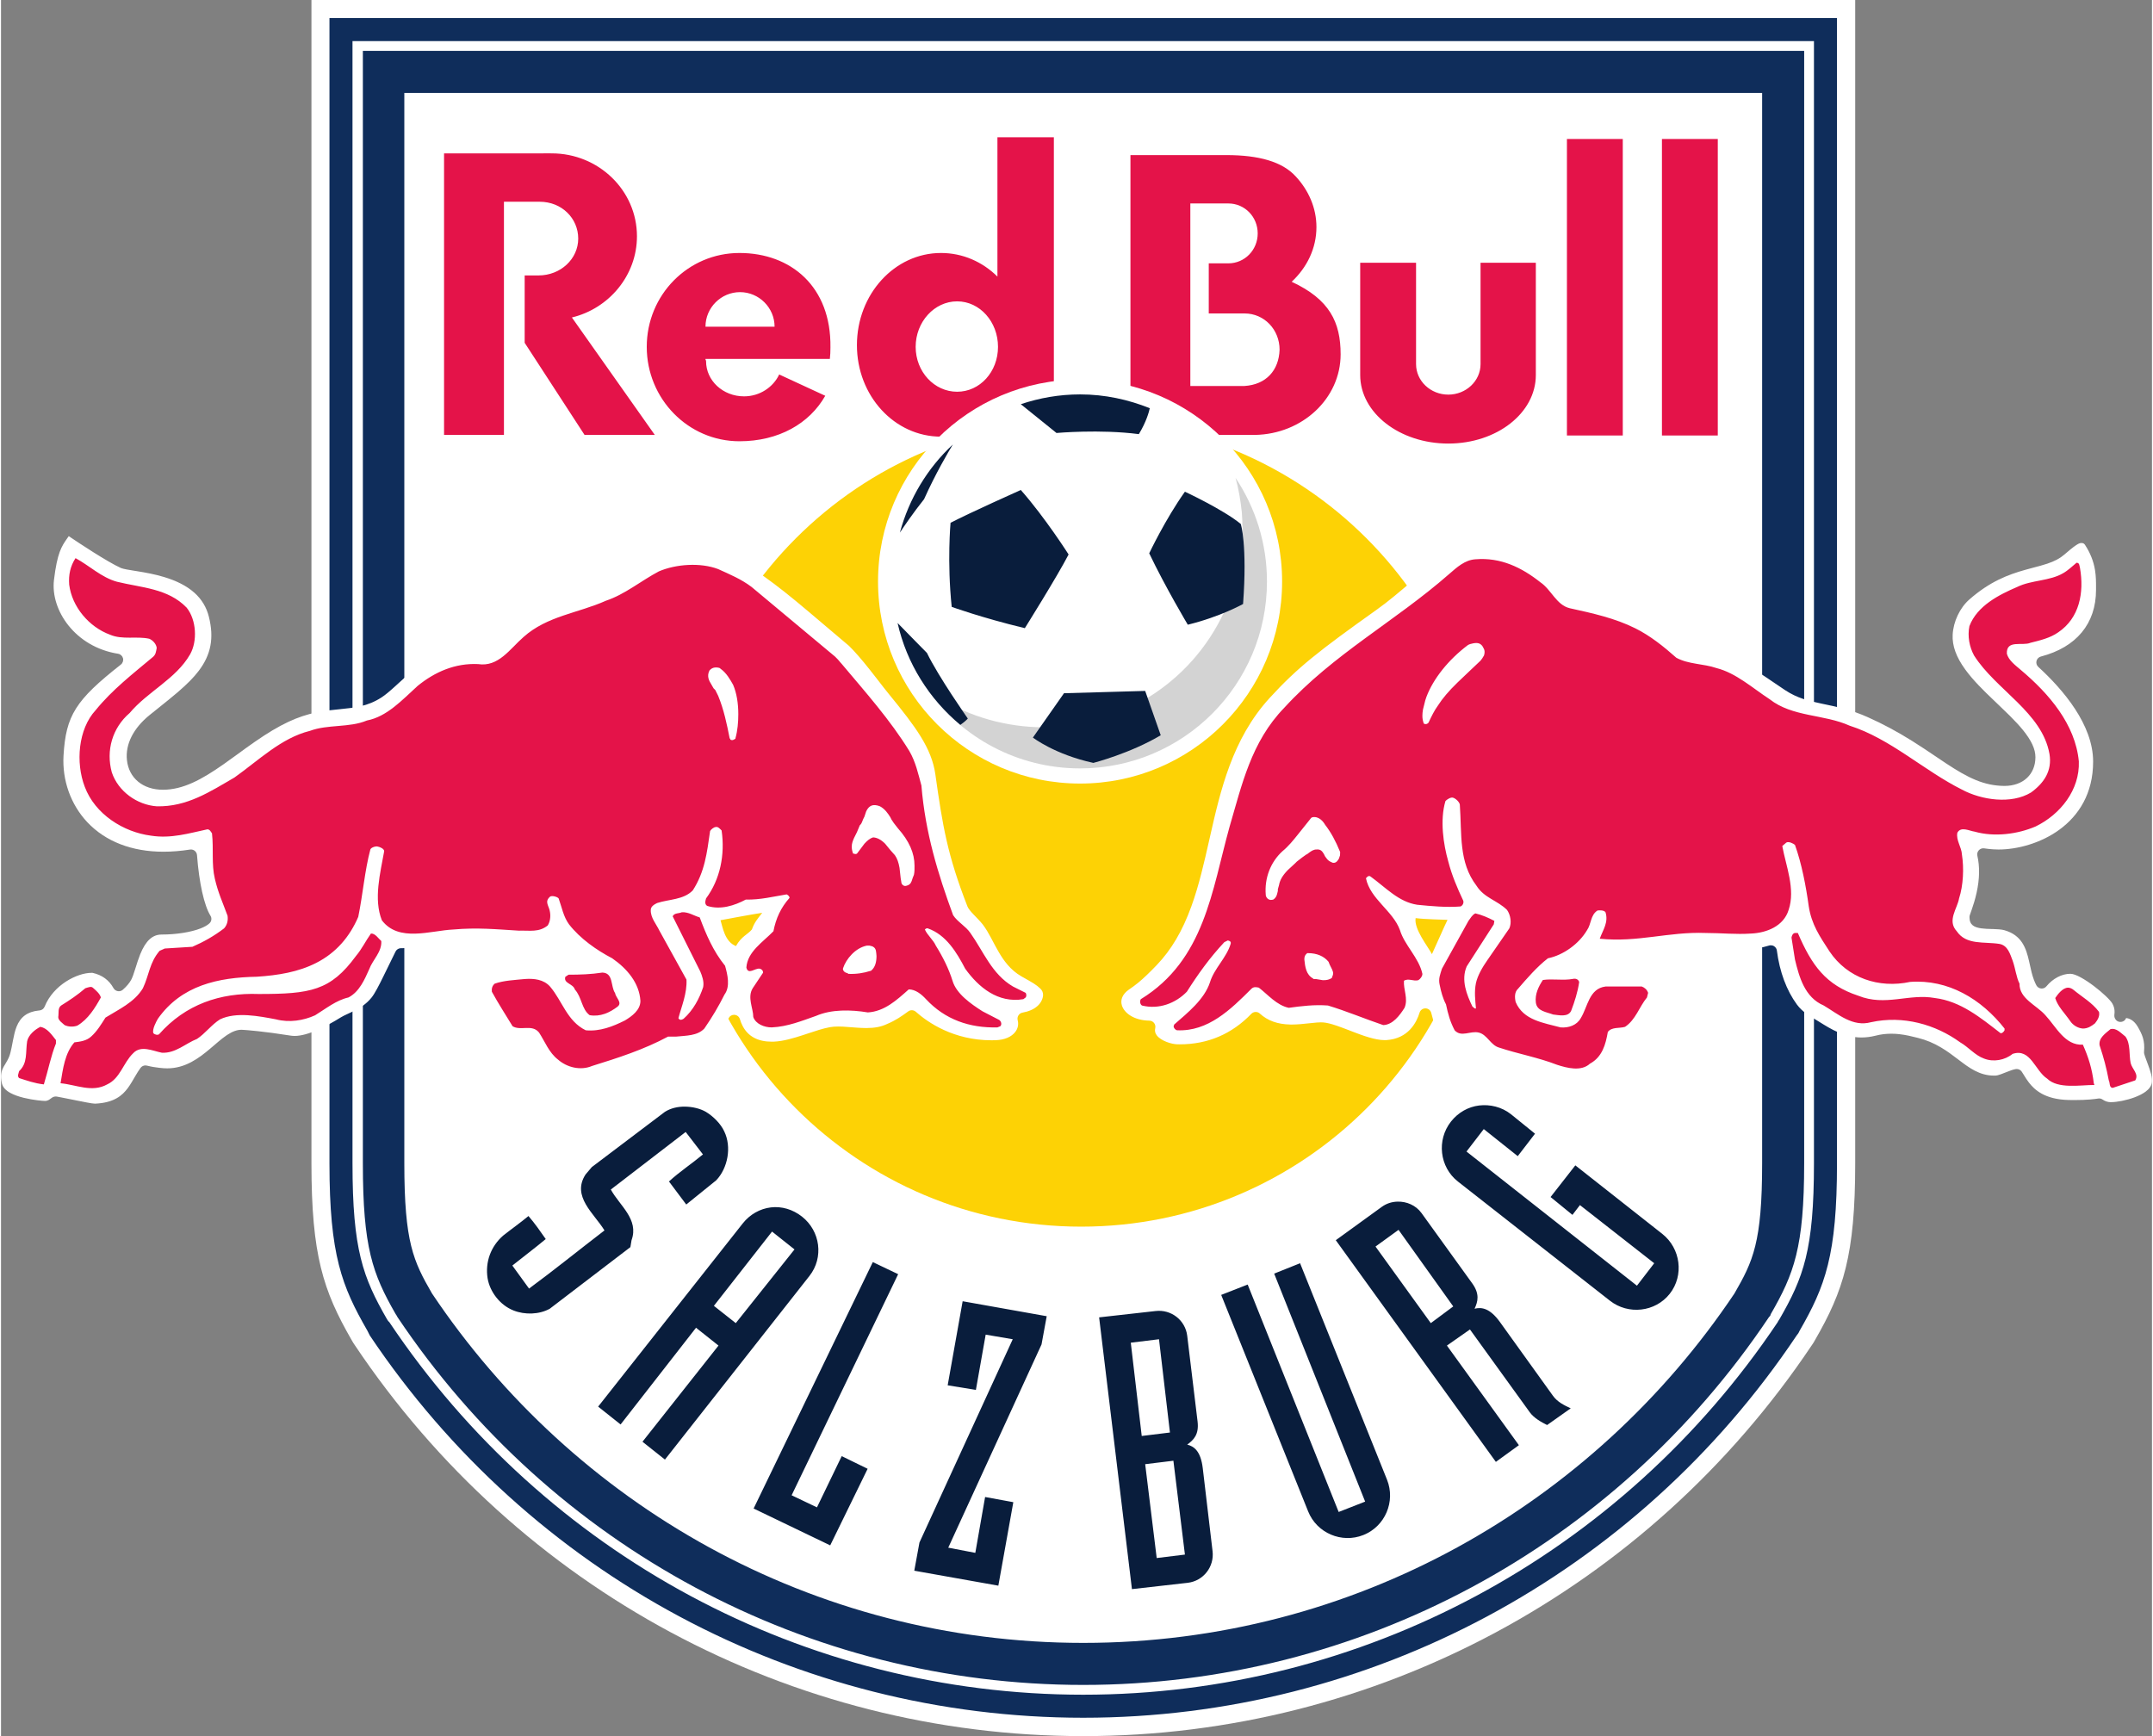
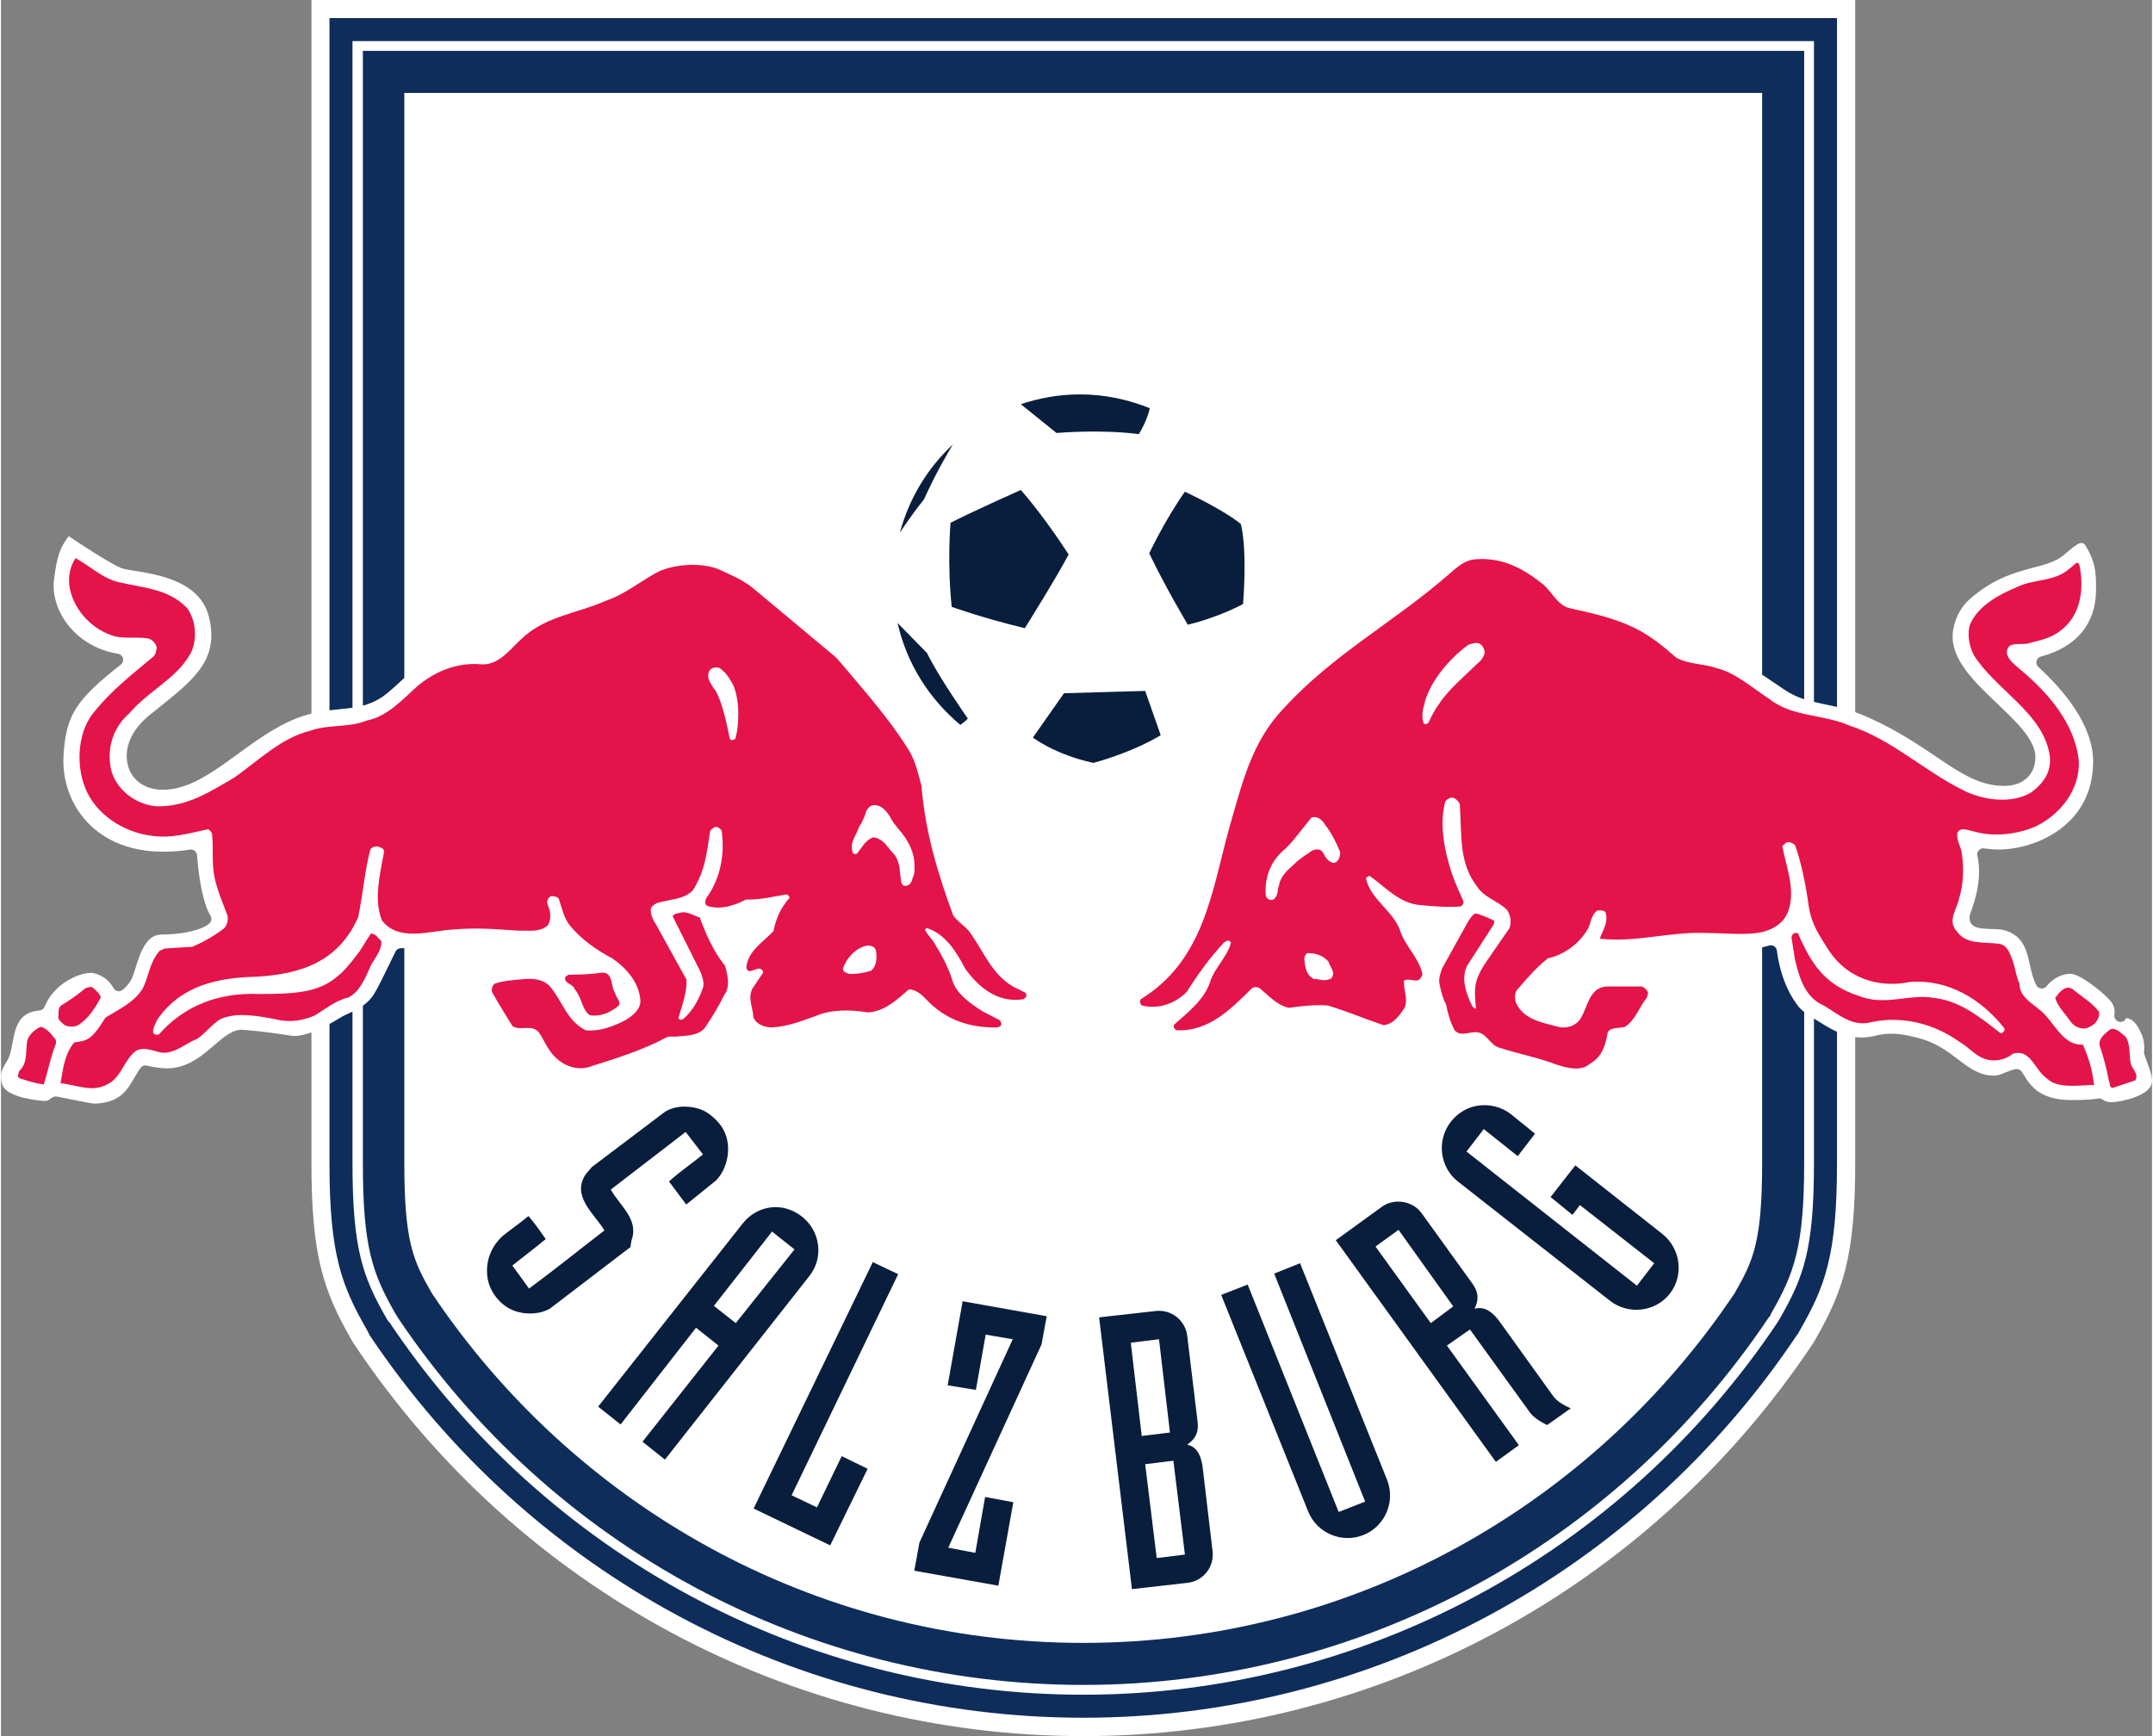
<svg xmlns="http://www.w3.org/2000/svg" style="isolation:isolate" viewBox="0 0 897.53 724.494" width="248" height="200">
  <rect x="0" y="0" width="897.53" height="724.494" fill="#808080" stroke="none" />
  <defs>
    <clipPath id="_clipPath_dIiLWK7mepir2iK7HPHu92jPP9m52lIg">
      <rect width="897.53" height="724.494" />
    </clipPath>
  </defs>
  <g clip-path="url(#_clipPath_dIiLWK7mepir2iK7HPHu92jPP9m52lIg)">
    <path d=" M 129.535 0 L 129.535 485.488 C 129.535 523.846 134.465 538.618 146.258 559.137 L 146.921 560.29 L 147.661 561.396 C 216.072 663.522 329.702 724.494 451.618 724.494 C 573.523 724.494 687.153 663.522 755.564 561.396 L 756.304 560.29 L 756.967 559.137 C 768.76 538.637 773.691 523.865 773.691 485.488 L 773.691 0 L 129.535 0 Z " fill-rule="evenodd" fill="rgb(255,255,255)" />
    <path d=" M 137.054 7.54 L 137.054 299.713 L 137.054 438.592 L 137.054 485.445 C 137.054 523.783 142.224 536.768 152.912 555.365 L 153.392 556.326 L 153.873 557.287 C 220.88 657.308 332.175 716.829 451.572 716.829 C 570.95 716.829 682.264 657.308 749.272 557.287 L 749.993 556.326 L 750.473 555.365 C 761.161 536.787 766.091 523.802 766.091 485.445 L 766.091 438.111 L 766.091 295.388 L 766.091 7.54 L 137.054 7.54 Z  M 146.664 17.151 L 756.48 17.151 L 756.48 293.466 L 756.48 432.344 L 756.48 485.445 C 756.48 521.64 752.107 533.106 742.064 550.559 L 741.583 551.28 L 741.343 551.761 C 676.123 649.101 567.721 707.218 451.572 707.218 C 335.405 707.218 227.252 649.1 162.042 551.761 L 161.561 551.28 L 161.081 550.559 C 151.047 533.097 146.664 521.62 146.664 485.445 L 146.664 433.065 L 146.664 298.752 L 146.664 17.151 Z  M 150.989 21.236 L 150.989 297.791 L 150.989 431.143 L 150.989 485.445 C 150.989 520.622 155.036 531.597 164.685 548.396 L 165.166 549.118 L 165.406 549.598 C 229.847 645.804 336.789 703.133 451.572 703.133 C 566.347 703.134 673.307 645.804 737.739 549.598 L 738.219 549.118 L 738.46 548.396 C 748.109 531.617 752.396 520.641 752.396 485.445 L 752.396 429.702 L 752.396 292.265 L 752.396 21.236 L 150.989 21.236 Z  M 168.289 38.775 L 734.856 38.775 L 734.856 282.173 L 734.856 402.31 L 734.856 485.445 C 734.855 518.546 731.04 526.32 723.322 539.747 C 664.34 627.794 564.626 685.593 451.572 685.593 C 338.509 685.593 238.795 627.793 179.822 539.747 C 172.095 526.321 168.289 518.546 168.289 485.445 L 168.289 409.519 L 168.289 286.258 L 168.289 38.775 Z " fill="rgb(15,45,91)" />
-     <path d=" M 415.771 57.276 L 415.771 115.423 C 409.544 109.262 401.288 105.572 392.225 105.572 C 372.839 105.572 357.145 122.814 357.145 144.016 C 357.144 165.217 372.839 182.219 392.225 182.219 C 401.384 182.219 409.765 178.422 416.012 172.128 L 416.012 181.498 L 439.318 181.498 L 439.318 57.276 L 415.771 57.276 Z  M 653.403 57.997 L 653.403 181.739 L 676.709 181.739 L 676.709 57.997 L 653.403 57.997 Z  M 693.048 57.997 L 693.048 181.739 L 716.354 181.739 L 716.354 57.997 L 693.048 57.997 Z  M 184.868 64.004 L 184.868 181.498 L 209.857 181.498 L 209.857 84.187 L 224.754 84.187 C 233.97 84.188 240.852 91.079 240.852 99.564 C 240.852 108.061 233.49 114.942 224.273 114.942 L 218.506 114.942 L 218.506 143.054 L 243.495 181.498 L 272.808 181.498 L 238.209 132.482 C 253.682 128.763 265.36 114.924 265.36 98.603 C 265.36 79.43 249.329 64.004 229.799 64.004 C 229.203 64.005 226.541 63.966 225.955 64.004 L 184.868 64.004 Z  M 471.275 64.725 L 471.275 181.498 L 523.174 181.498 C 543.03 181.182 558.975 166.255 558.975 147.86 C 558.975 134.481 554.381 124.928 538.552 117.585 C 544.981 111.597 548.883 103.583 548.883 94.759 C 548.883 86.773 545.606 79.381 540.233 73.615 C 534.63 67.455 524.789 64.725 511.401 64.725 L 471.275 64.725 Z  M 496.263 84.908 L 512.121 84.908 C 519.003 84.909 524.375 90.521 524.375 97.402 C 524.376 104.284 519.003 109.897 512.121 109.897 L 503.952 109.897 L 503.952 130.801 L 518.849 130.801 C 527.182 130.8 533.506 137.605 533.506 145.938 C 533.208 154.558 527.903 160.509 518.849 161.075 L 496.263 161.075 L 496.263 84.908 Z  M 308.129 105.572 C 286.706 105.572 269.445 123.055 269.445 144.736 C 269.445 166.428 286.706 184.141 308.129 184.141 C 324.486 184.142 337.356 176.75 343.93 165.16 L 324.708 156.269 C 322.276 161.507 316.654 165.4 310.051 165.4 C 301.228 165.4 294.193 158.826 294.193 150.743 C 294.193 150.224 293.895 150.291 293.953 149.782 L 345.852 149.782 C 346.015 148.177 346.111 146.658 346.092 144.977 C 346.448 119.565 329.552 105.572 308.129 105.572 Z  M 567.144 109.657 L 567.144 156.51 C 567.144 172.359 583.675 185.102 603.906 185.102 C 624.137 185.102 640.428 172.358 640.428 156.51 L 640.428 109.657 L 617.361 109.657 L 617.361 151.945 C 617.361 158.989 611.307 164.679 603.906 164.679 C 596.496 164.679 590.451 158.989 590.451 151.945 L 590.451 109.657 L 567.144 109.657 Z  M 308.369 121.91 C 316.279 121.91 322.785 128.407 322.785 136.327 L 293.953 136.327 C 293.952 128.407 300.45 121.91 308.369 121.91 Z  M 398.952 125.755 C 408.467 125.755 416.012 134.328 416.012 144.736 C 416.012 155.154 408.467 163.478 398.952 163.478 C 389.437 163.477 381.653 155.155 381.653 144.736 C 381.653 134.328 389.437 125.755 398.952 125.755 Z " fill="rgb(228,19,73)" />
-     <path d=" M 619.011 343.582 C 619.011 436.53 543.661 511.89 450.723 511.89 C 357.765 511.89 282.425 436.53 282.425 343.582 C 282.425 250.635 357.765 175.294 450.723 175.294 C 543.661 175.294 619.011 250.635 619.011 343.582 Z " fill-rule="evenodd" fill="rgb(253,210,5)" />
    <path d=" M 597.075 398.171 C 595.383 394.922 589.501 387.724 590.27 383.139 C 594.605 383.677 601.159 383.725 603.581 383.86 C 602.822 385.244 597.901 396.508 597.075 398.171 Z  M 897.148 448.177 C 896.821 446.879 896.312 445.466 895.908 444.371 L 895.524 443.333 C 895.197 442.506 894.899 441.699 894.592 440.795 C 894.457 440.401 894.332 440.007 894.265 439.671 C 894.207 439.431 894.198 439.181 894.217 438.94 C 894.63 434.164 893.438 431.684 891.574 428.436 C 890.113 425.898 888.075 424.908 886.72 424.851 C 886.374 425.841 885.423 426.456 884.375 426.456 C 884.241 426.456 884.096 426.446 883.952 426.427 C 882.607 426.225 881.675 424.889 881.828 423.534 C 881.867 423.217 881.905 422.871 881.915 422.496 C 881.963 421.218 881.684 420.074 881.05 418.892 C 879.445 415.893 867.873 406.369 863.481 406.369 C 859.925 406.369 856.186 408.32 853.476 411.597 C 852.995 412.193 852.284 412.52 851.525 412.52 C 851.438 412.52 851.362 412.52 851.285 412.51 C 850.439 412.433 849.699 411.943 849.295 411.194 C 848.901 410.482 848.565 409.704 848.267 408.897 C 847.479 406.811 847.017 404.677 846.575 402.621 L 846.22 401.044 C 844.999 395.691 843.202 390.29 836.042 388.214 C 835.465 388.041 834.706 387.906 833.793 387.829 C 833.024 387.752 832.178 387.724 831.313 387.695 L 830.66 387.685 C 829.218 387.647 827.738 387.608 826.267 387.406 C 823.336 386.974 821.375 386.022 821.375 382.726 C 821.375 382.438 821.423 382.159 821.51 381.899 L 822.298 379.631 C 822.884 377.978 823.72 375.441 824.374 372.413 C 825.604 366.791 825.7 361.639 824.662 357.103 C 824.47 356.286 824.71 355.431 825.277 354.816 C 825.768 354.287 826.44 353.999 827.142 353.999 C 827.267 353.999 827.392 354.008 827.517 354.028 C 830.458 354.479 832.832 354.508 833.495 354.508 C 848.757 354.508 872.967 344.551 872.967 317.823 C 872.967 302.465 860.521 287.856 850.093 278.303 C 849.411 277.678 849.113 276.727 849.343 275.823 C 849.564 274.929 850.266 274.218 851.16 273.978 C 865.999 270.105 874.178 260.234 874.178 246.183 L 874.178 245.241 C 874.188 243.05 874.188 240.561 873.755 237.889 C 873.14 234.16 871.756 230.709 869.555 227.336 C 869.315 226.99 868.95 226.596 868.123 226.596 C 867.816 226.596 867.585 226.653 867.508 226.673 C 866.912 226.836 866.278 227.221 865.855 227.509 C 864.471 228.422 862.481 230.123 860.876 231.497 C 859.07 233.054 856.897 234.198 853.832 235.226 C 851.977 235.842 850.045 236.361 847.988 236.889 C 846.912 237.177 845.806 237.466 844.663 237.793 C 837.589 239.772 829.862 242.646 821.279 250.21 C 817.348 253.67 814.628 259.427 814.359 264.876 C 814.119 269.461 815.83 274.199 819.588 279.36 C 822.836 283.848 827.142 288.077 831.659 292.373 L 833.254 293.901 C 834.898 295.468 836.522 297.025 838.079 298.572 C 840.434 300.908 842.193 302.82 843.644 304.598 C 847.21 308.991 848.892 312.604 848.892 315.968 C 848.892 323.148 843.75 327.972 835.965 327.972 C 827.363 327.905 820.741 324.599 811.543 318.525 C 810.14 317.592 808.698 316.622 807.218 315.622 C 804.162 313.565 801.01 311.432 797.492 309.231 C 791.12 305.252 785.228 302.09 778.953 299.293 C 775.646 297.813 772.369 296.65 768.65 295.651 C 765.968 294.939 763.44 294.42 760.999 293.911 L 759.807 293.661 C 754.175 292.479 749.476 291.316 744.468 288.019 C 743.046 287.068 741.566 286.068 740.057 285.04 C 737.443 283.262 734.732 281.417 731.974 279.687 C 726.659 276.381 722.382 274.285 718.48 273.113 C 717.269 272.748 716.02 272.479 714.415 272.238 C 713.713 272.133 713.021 272.046 712.339 271.96 L 710.715 271.738 C 708.206 271.392 706.073 270.893 703.804 269.595 C 702.372 268.759 701.017 267.856 699.499 266.75 C 698.422 265.943 697.394 265.136 696.337 264.3 L 695.616 263.733 C 692.944 261.647 689.965 259.398 685.399 256.928 C 678.508 253.199 671.598 251.344 665.668 249.912 L 664.515 249.624 C 662.218 249.076 660.228 248.595 658.537 248.038 C 657.547 247.721 656.788 247.413 656.249 247.115 C 655.875 246.923 655.548 246.702 655.423 246.606 C 655.24 246.471 655.096 246.317 654.961 246.154 C 640.209 227.615 622.544 226.163 617.479 226.163 C 616.325 226.163 615.22 226.231 614.201 226.346 C 608.3 226.99 601.236 232.199 595.114 237.197 C 592.884 239.013 590.626 240.945 588.338 242.906 C 583.687 246.875 578.891 250.979 574.162 254.333 C 549.76 271.7 540.908 278.649 529.346 291.278 C 513.719 308.356 508.808 330.029 504.473 349.155 L 504.156 350.548 C 502.061 359.823 499.889 369.434 496.698 378.228 C 492.959 388.541 488.355 396.335 482.243 402.736 C 479.273 405.84 476.784 408.214 474.641 409.992 C 473.199 411.184 472.113 411.924 471.19 412.578 L 470.556 413.02 C 467.971 414.865 466.971 417.2 467.711 419.594 C 468.663 422.659 472.584 425.812 479.196 425.927 C 479.955 425.937 480.676 426.302 481.138 426.908 C 481.618 427.513 481.791 428.291 481.618 429.041 C 481.349 430.185 481.56 431.156 482.281 432.088 C 484.079 434.414 488.394 435.73 490.816 435.798 L 491.873 435.807 C 503.541 435.807 513.575 431.521 521.715 423.073 C 522.215 422.554 522.878 422.294 523.541 422.294 C 524.156 422.294 524.771 422.515 525.252 422.957 C 528.491 425.937 532.662 427.446 537.986 427.542 L 538.563 427.551 C 541.043 427.551 543.522 427.273 545.781 427.032 C 546.934 426.898 548.03 426.783 549.068 426.706 C 549.654 426.667 550.212 426.629 550.74 426.629 C 551.115 426.629 551.48 426.648 551.807 426.677 C 553.181 426.792 554.959 427.225 557.391 428.051 C 559.073 428.628 560.87 429.32 562.687 430.012 L 564.32 430.646 C 567.896 432.011 573.268 434.058 577.372 434.058 C 577.603 434.058 577.824 434.058 578.045 434.039 C 587.243 433.472 590.683 426.629 591.914 422.602 C 592.24 421.525 593.221 420.805 594.336 420.805 L 594.422 420.805 C 595.575 420.843 596.546 421.641 596.806 422.756 C 597.036 423.726 597.296 424.668 597.565 425.581 C 599.006 430.435 600.909 433.683 603.735 436.134 C 604.61 436.884 605.715 437.345 607.31 437.614 C 608.675 437.835 610.636 437.951 613.481 437.97 C 614.038 437.97 614.576 438.162 615.009 438.489 C 615.316 438.739 615.749 439.123 616.402 439.777 C 616.989 440.372 617.594 440.988 618.19 441.497 C 618.699 441.949 619.507 442.554 620.439 442.881 C 633.346 447.264 650.137 452.011 658.546 452.146 L 658.854 452.146 C 670.349 452.146 674.251 441.132 675.394 436.394 C 675.635 435.432 676.404 434.692 677.374 434.5 C 688.071 432.395 693.944 416.297 693.915 413.539 C 693.857 408.368 691.858 406.311 686.735 405.936 L 668.08 405.927 C 667.667 405.927 667.254 405.994 666.841 406.109 C 666.6 406.177 666.37 406.205 666.139 406.205 C 665.284 406.205 664.467 405.773 663.996 405.033 C 663.323 403.985 662.573 403.457 661.334 403.168 C 660.411 402.947 659.671 402.227 659.45 401.285 C 659.229 400.352 659.546 399.372 660.296 398.757 C 660.68 398.43 661.045 398.113 661.391 397.777 C 661.872 397.335 662.487 397.094 663.131 397.094 L 663.237 397.094 C 665.774 397.21 670.723 397.392 675.433 397.392 C 677.518 397.392 679.556 397.354 681.296 397.258 C 685.063 397.056 688.196 396.681 691.512 396.297 C 696.702 395.71 702.065 395.086 710.128 395.076 L 727.601 396.037 C 731.34 396.037 734.742 395.547 737.721 394.595 C 737.971 394.519 738.231 394.48 738.49 394.48 C 738.971 394.48 739.451 394.615 739.855 394.874 C 740.489 395.278 740.922 395.941 741.008 396.691 C 742.143 405.533 745.045 413.327 749.399 419.238 C 750.543 420.776 751.955 422.102 753.878 423.428 C 754.877 424.111 755.925 424.735 756.982 425.37 C 757.597 425.735 758.202 426.11 758.818 426.494 C 763.421 429.368 769.149 432.962 776.31 432.953 C 778.232 432.953 780.221 432.693 782.201 432.194 C 784.344 431.636 786.488 431.377 788.756 431.377 C 789.88 431.377 790.985 431.444 792.043 431.559 C 794.878 431.876 797.415 432.501 799.453 433.02 L 799.981 433.155 C 803.307 433.981 806.449 435.288 809.592 437.172 C 812.178 438.71 814.359 440.372 816.464 441.968 L 817.031 442.4 C 821.222 445.582 825.556 448.859 831.601 448.859 C 831.832 448.859 832.082 448.849 832.332 448.84 C 832.726 448.821 833.197 448.696 833.399 448.638 C 833.735 448.542 834.129 448.417 834.562 448.263 C 835.388 447.965 836.368 447.581 837.349 447.187 C 838.291 446.812 839.367 446.389 840.588 446.149 C 840.751 446.129 840.914 446.101 841.087 446.101 C 841.914 446.101 842.702 446.514 843.183 447.215 C 843.49 447.677 843.807 448.196 844.144 448.734 C 844.749 449.714 845.374 450.733 846.172 451.752 C 848.497 454.76 852.746 458.787 862.674 459.037 C 863.577 459.066 864.442 459.066 865.278 459.066 C 870.449 459.066 873.63 458.662 875.062 458.431 C 875.197 458.403 875.331 458.393 875.475 458.393 C 875.985 458.393 876.494 458.556 876.927 458.854 C 877.984 459.585 879.099 459.94 880.348 459.94 C 883.02 459.94 886.98 459.143 890.199 457.951 C 892.102 457.24 893.679 456.432 894.851 455.567 C 896.37 454.443 897.254 453.193 897.456 451.858 C 897.619 450.848 897.513 449.657 897.148 448.177 Z  M 313.33 387.858 C 311.6 389.982 309.015 390.636 306.67 394.807 C 301.922 392.962 301.086 386.714 300.23 384.014 C 304.017 383.322 312.955 381.621 317.645 380.919 C 315.714 383.351 314.32 385.004 313.33 387.858 Z  M 425.884 407.503 C 421.107 404.812 418.272 400.65 416.331 397.315 C 415.485 395.874 414.707 394.413 413.947 392.981 L 413.063 391.308 C 412.121 389.54 410.958 387.503 409.603 385.734 C 409.075 385.071 408.44 384.369 407.787 383.677 L 405.864 381.669 C 405.259 381.044 404.692 380.419 404.231 379.823 C 403.76 379.228 403.433 378.709 403.279 378.305 C 394.87 356.786 392.89 344.59 389.872 323.157 C 388.315 312.133 381.558 303.214 370.631 289.826 C 369.256 288.164 367.738 286.184 366.123 284.098 C 365.008 282.657 363.845 281.157 362.663 279.668 C 359.088 275.141 356.147 271.787 353.84 269.528 C 349.909 266.222 346.45 263.281 343.316 260.619 C 338.866 256.841 335.089 253.631 331.62 250.777 C 325.046 245.376 320 241.57 314.176 237.648 C 306.045 232.161 297.357 229.373 288.351 229.373 C 279.144 229.373 272.368 232.334 270.071 233.91 C 262.315 239.186 256.472 242.454 249.898 245.183 C 245.131 247.163 240.191 248.778 233.924 250.825 C 231.916 251.488 229.763 252.19 227.427 252.968 C 220.315 255.352 215.269 259.485 211.685 262.81 C 210.81 263.636 209.993 264.434 209.205 265.193 C 208.33 266.049 207.494 266.866 206.696 267.577 C 205.082 269.057 203.957 269.845 202.939 270.22 C 201.853 270.604 200.103 270.874 197.595 271.046 C 196.297 271.143 194.933 271.191 193.616 271.258 C 192.645 271.287 191.694 271.335 190.81 271.392 C 182.631 271.863 176.076 276.467 171.847 279.879 C 169.646 281.657 167.599 283.531 165.629 285.328 L 164.687 286.193 C 162.198 288.452 160.429 289.97 158.738 291.066 C 152.942 294.814 147.454 295.343 141.438 295.949 C 138.343 296.246 135.152 296.564 131.721 297.275 C 127.637 298.121 123.783 299.408 119.938 301.215 C 115.613 303.253 111.24 305.857 105.762 309.663 C 103.398 311.307 101.072 312.989 98.794 314.671 C 96.747 316.151 94.729 317.621 92.73 319.024 C 83.686 325.348 75.939 329.568 67.539 329.568 C 59.235 329.568 53.354 324.714 52.546 317.198 C 51.835 310.576 55.218 303.878 62.08 298.332 L 65.857 295.305 C 68.673 293.046 71.307 290.941 73.7 288.894 C 77.679 285.473 80.399 282.724 82.484 279.975 C 87.636 273.199 88.953 266.222 86.732 257.351 C 84.743 249.393 78.611 243.963 67.991 240.782 C 64.204 239.638 60.35 238.946 56.746 238.36 L 55.487 238.158 C 54.382 237.985 53.373 237.821 52.508 237.658 C 51.345 237.447 50.538 237.235 50.057 237.043 C 44.31 234.477 31.796 226.115 29.288 224.424 L 28.269 223.732 L 27.558 224.741 C 25.28 228.028 23.473 230.623 22.099 242.031 C 20.599 254.631 30.97 269.999 48.836 272.815 C 49.836 272.969 50.643 273.709 50.903 274.679 C 51.153 275.66 50.807 276.688 50.019 277.322 C 31.114 292.181 27.087 298.563 26.087 315.267 C 25.482 325.618 29.095 335.776 36.035 343.138 C 43.618 351.173 54.593 355.431 67.808 355.431 C 71.336 355.431 75.055 355.123 78.861 354.527 C 78.986 354.508 79.121 354.499 79.255 354.499 C 79.822 354.499 80.38 354.691 80.822 355.046 C 81.379 355.479 81.725 356.132 81.783 356.844 C 82.657 368.454 84.772 377.901 87.396 382.13 C 88.049 383.158 87.867 384.504 86.963 385.33 C 86.156 386.08 84.868 386.82 83.253 387.445 C 79.217 389.021 73.104 389.992 67.001 389.992 C 63.195 389.992 60.37 392.606 58.092 398.209 C 57.352 400.035 56.746 401.977 56.16 403.86 L 55.987 404.389 C 55.689 405.341 55.401 406.234 55.122 407.013 C 54.853 407.743 54.574 408.397 54.286 408.945 C 53.527 410.3 52.402 411.636 50.835 413.02 C 50.365 413.433 49.769 413.654 49.163 413.654 C 49.019 413.654 48.865 413.644 48.731 413.616 C 47.971 413.481 47.308 413.02 46.933 412.347 C 45.079 408.983 42.138 406.849 38.207 405.984 L 38.12 405.975 L 37.726 405.975 C 31.921 405.975 21.897 410.876 18.197 420.084 C 17.851 420.949 17.063 421.554 16.13 421.66 L 15.669 421.708 C 11.046 422.198 8.134 424.341 6.49 428.455 C 5.798 430.214 5.385 432.155 5.058 433.866 L 4.809 435.125 C 4.549 436.538 4.27 437.979 3.905 439.383 C 3.617 440.497 3.223 441.478 2.617 442.583 C 2.329 443.121 2.021 443.621 1.743 444.092 C 1.531 444.438 1.32 444.774 1.137 445.111 C 0.109 447.004 -0.42 448.936 0.407 452.232 C 0.782 453.741 1.973 455.039 3.944 456.115 C 5.404 456.903 7.298 457.595 9.576 458.143 C 13.593 459.123 17.582 459.431 18.35 459.431 C 18.908 459.431 19.456 459.277 19.994 458.979 C 20.378 458.749 20.753 458.46 21.176 458.143 C 21.637 457.797 22.252 457.576 22.848 457.576 C 22.983 457.576 23.117 457.586 23.242 457.605 L 25.126 457.961 C 26.674 458.249 28.596 458.643 30.508 459.027 L 30.816 459.095 C 32.652 459.469 34.458 459.825 35.919 460.094 C 36.717 460.248 37.419 460.373 37.938 460.44 C 38.533 460.527 38.995 460.565 39.273 460.565 L 39.293 460.565 C 47.279 460.19 50.634 457.096 52.873 454.107 C 53.507 453.27 54.065 452.377 54.622 451.454 L 55.526 449.916 L 56.208 448.763 C 56.862 447.648 57.505 446.62 58.217 445.649 C 58.707 444.986 59.466 444.611 60.273 444.611 C 60.485 444.611 60.716 444.64 60.927 444.697 C 61.84 444.938 62.763 445.111 63.541 445.255 C 65.386 445.562 67.088 445.726 67.808 445.774 C 68.337 445.812 68.837 445.831 69.346 445.831 C 76.9 445.831 82.532 441.622 87.203 437.672 L 88.741 436.365 C 89.452 435.75 90.154 435.134 90.856 434.558 C 91.778 433.789 93.008 432.789 94.287 431.934 C 96.555 430.435 98.467 429.733 100.332 429.733 L 100.793 429.752 C 102.61 429.858 109.443 430.358 121.024 432.194 C 121.515 432.261 122.014 432.299 122.533 432.299 C 125.138 432.299 128.463 431.405 132.423 429.637 C 135.277 428.359 138.536 426.59 141.851 424.524 C 142.563 424.082 143.408 423.678 144.427 423.207 L 144.725 423.073 C 145.667 422.65 146.676 422.189 147.714 421.66 C 149.617 420.689 152.404 419.075 154.643 416.259 C 155.97 414.605 157.748 411.126 159.478 407.599 L 161.371 403.735 C 162.409 401.583 163.514 399.324 164.639 397.065 C 165.071 396.21 165.956 395.681 166.917 395.681 L 166.965 395.681 L 167.628 395.681 C 171.222 395.681 175.519 395.124 179.267 394.586 C 180.91 394.346 182.535 394.096 184.072 393.846 C 187.513 393.317 190.492 392.846 192.693 392.75 C 193.241 392.75 194.692 392.856 196.73 392.99 L 201.314 393.298 C 207.091 393.644 211.8 393.817 215.721 393.817 C 218.057 393.817 220.104 393.75 221.824 393.625 C 224.909 393.413 227.744 392.933 230.022 392.25 C 230.666 392.058 231.368 391.827 232.06 391.51 C 232.387 391.376 232.742 391.308 233.079 391.308 C 233.723 391.308 234.366 391.549 234.847 392.029 C 236.106 393.26 237.452 394.499 238.816 395.691 C 239.585 396.364 239.874 397.44 239.547 398.401 C 239.22 399.362 238.355 400.045 237.336 400.131 C 236.827 400.17 236.317 400.227 235.847 400.285 C 234.222 400.506 231.301 401.15 229.82 403.063 C 229.321 403.697 228.581 404.043 227.812 404.043 C 227.456 404.043 227.12 403.976 226.793 403.832 C 226.447 403.678 226.091 403.553 225.726 403.457 C 224.938 403.236 224.198 403.197 223.564 403.188 L 223.237 403.188 L 222.372 403.197 L 221.074 403.207 L 220.373 403.207 C 218.076 403.207 212.675 403.207 208.023 403.966 C 205.149 404.437 202.881 405.129 201.276 406.042 C 199.748 406.907 197.97 408.474 198.114 411.049 C 198.393 415.826 205.12 428.734 209.695 433.328 C 210.589 434.202 213.597 435.163 216.932 435.163 C 217.288 435.163 217.643 435.144 218.009 435.125 C 218.066 435.115 218.134 435.115 218.191 435.115 C 219.133 435.115 219.998 435.653 220.44 436.499 C 225.13 445.735 233.242 451.944 240.633 451.934 L 241.113 451.934 C 248.177 451.675 267.236 444.784 280.605 438.508 C 280.778 438.441 280.941 438.373 281.133 438.335 C 281.556 438.229 282.056 438.152 282.585 438.085 C 283.373 437.97 284.257 437.874 285.208 437.758 L 286.554 437.614 C 289.505 437.259 292.849 436.74 295.29 435.577 C 297.539 434.51 300.817 430.3 303.633 424.86 C 304.075 424.005 304.94 423.486 305.882 423.486 C 305.959 423.486 306.035 423.496 306.122 423.505 C 307.15 423.592 308.015 424.303 308.313 425.293 C 308.64 426.389 309.034 427.34 309.495 428.224 C 311.773 432.52 315.839 434.702 321.586 434.702 C 321.894 434.702 322.211 434.692 322.528 434.683 C 326.459 434.519 330.822 433.193 334.59 431.972 L 336.742 431.261 C 339.972 430.185 343.018 429.166 345.873 428.647 C 346.882 428.464 348.035 428.378 349.381 428.378 C 349.986 428.378 350.63 428.397 351.303 428.426 C 352.504 428.484 353.715 428.589 354.936 428.686 C 355.753 428.743 356.579 428.81 357.406 428.868 C 358.559 428.935 359.78 429.012 361.049 429.012 C 364.557 429.012 367.276 428.493 369.727 427.321 C 373.293 425.86 376.051 423.861 377.887 422.544 L 378.56 422.054 C 378.992 421.737 379.511 421.573 380.04 421.573 C 380.636 421.573 381.241 421.794 381.722 422.217 C 386.719 426.667 397.474 434.116 413.323 434.116 C 413.851 434.116 414.389 434.116 414.937 434.087 C 418.705 433.972 421.665 432.722 423.27 430.569 C 424.337 429.147 424.673 427.427 424.221 425.725 C 424.048 425.043 424.164 424.313 424.548 423.707 C 424.923 423.111 425.538 422.698 426.24 422.573 C 428.835 422.112 430.94 421.189 432.477 419.824 C 433.88 418.584 434.794 416.778 434.813 415.211 C 434.832 414.163 434.438 413.27 433.64 412.52 C 431.91 410.905 430.911 410.319 425.884 407.503 Z " fill="rgb(255,255,255)" />
-     <path d=" M 365.952 242.68 C 365.952 196.124 403.694 158.382 450.25 158.382 C 496.815 158.382 534.557 196.124 534.557 242.68 C 534.557 289.235 496.815 326.987 450.25 326.987 C 403.694 326.987 365.952 289.235 365.952 242.68 Z " fill="rgb(255,255,255)" />
-     <path d=" M 386.9 288.155 C 411.475 305.916 446.133 308.732 473.207 294.171 C 502.635 278.948 520.444 247.587 517.744 213.776 C 517.225 208.874 516.437 204.098 515.149 199.446 C 523.462 211.94 528.239 226.751 528.239 242.676 C 528.239 285.743 493.322 320.659 450.256 320.659 C 424.162 320.659 401.057 307.848 386.9 288.155 Z " fill="rgb(211,211,211)" />
+     <path d=" M 365.952 242.68 C 496.815 158.382 534.557 196.124 534.557 242.68 C 534.557 289.235 496.815 326.987 450.25 326.987 C 403.694 326.987 365.952 289.235 365.952 242.68 Z " fill="rgb(255,255,255)" />
    <path d=" M 450.274 164.588 C 441.605 164.588 433.31 166.058 425.525 168.672 L 440.422 180.686 C 440.422 180.686 458.539 179.052 474.782 181.167 C 477.944 175.958 479.03 171.796 479.347 170.354 C 470.351 166.731 460.567 164.588 450.274 164.588 Z  M 397.173 185.492 C 386.63 195.295 378.941 207.952 375.068 222.254 C 376.779 219.707 380.604 214.017 385.159 208.318 C 389.984 197.573 395.337 188.481 397.173 185.492 Z  M 425.525 204.473 C 425.525 204.473 404.103 214.055 396.212 218.169 C 396.212 218.169 394.722 234.421 396.693 253.249 C 396.693 253.249 408.985 257.737 427.207 262.139 C 427.207 262.139 440.759 240.505 445.468 231.384 C 445.468 231.384 435.713 216.026 425.525 204.473 Z  M 494.004 205.194 C 485.796 216.737 479.107 230.903 479.107 230.903 C 485.93 245.176 495.205 260.697 495.205 260.697 C 508.862 257.353 518.271 252.048 518.271 252.048 C 520.088 227.146 517.31 218.649 517.31 218.649 C 509.871 212.566 494.004 205.194 494.004 205.194 Z  M 374.107 259.977 C 377.932 276.978 387.37 291.712 400.297 302.505 C 401.181 301.89 402.555 300.833 403.42 299.862 C 403.42 299.862 391.224 282.505 386.361 272.471 C 386.361 272.471 378.278 264.292 374.107 259.977 Z  M 477.425 288.329 L 443.546 289.29 L 430.571 307.791 C 430.571 307.791 439.702 314.865 455.8 318.363 C 455.8 318.363 471.168 314.423 483.912 306.83 L 477.425 288.329 Z  M 616.784 461.326 C 612.264 461.866 608.028 464.224 605.01 468.054 C 598.984 475.714 600.224 487.007 607.894 493.042 L 671.326 542.779 C 678.995 548.805 690.279 547.556 696.314 539.896 C 702.34 532.236 700.86 520.953 693.191 514.907 L 656.909 486.315 L 646.578 499.53 L 655.708 506.978 L 658.832 502.894 L 689.827 527.161 L 682.619 536.532 L 611.498 480.548 L 618.706 471.178 L 632.882 482.47 L 640.09 473.1 L 629.999 464.93 C 626.164 461.922 621.303 460.787 616.784 461.326 Z  M 285.446 461.807 C 282.371 461.759 279.453 462.456 277.036 463.969 L 246.521 487.036 L 243.878 490.159 C 238.016 499.29 247.473 506.363 251.807 513.466 C 241.187 521.606 230.788 530.045 220.331 537.733 L 213.363 528.122 C 218.073 524.345 222.744 520.866 227.299 517.07 C 224.983 513.744 222.705 510.486 220.091 507.459 C 216.593 510.352 213.008 512.87 209.519 515.628 C 204.358 520.145 201.984 526.662 203.032 533.409 C 203.964 539.089 208.231 544.663 213.844 546.864 C 218.582 548.757 224.599 548.584 228.981 546.143 L 262.62 520.434 L 263.1 517.55 C 266.262 508.814 258.179 503.192 254.45 496.406 L 285.686 472.379 L 292.894 481.75 C 288.194 485.671 283.129 488.967 278.718 493.042 L 285.926 502.653 L 298.42 492.562 C 303.293 487.459 304.937 478.626 301.784 472.139 C 300.352 468.986 297.19 465.824 294.096 463.969 C 291.664 462.581 288.52 461.855 285.446 461.807 Z  M 582.665 501.452 C 580.388 501.522 578.174 502.18 576.177 503.615 L 556.955 517.55 L 623.752 610.056 L 633.363 603.088 L 603.328 561.521 L 612.939 554.793 L 637.928 589.392 C 639.619 591.728 642.685 593.467 645.136 594.678 L 654.987 587.71 C 652.008 586.317 649.394 585.01 647.539 582.424 L 625.434 551.669 C 621.32 545.97 617.85 545.365 614.861 546.143 C 616.265 543.154 617.082 539.982 613.9 535.571 L 592.756 506.258 C 590.359 502.93 586.459 501.335 582.665 501.452 Z  M 321.246 503.855 C 316.726 504.394 312.491 506.748 309.473 510.582 L 249.164 586.99 L 258.535 594.438 L 290.011 554.072 L 299.382 561.521 L 267.665 601.646 L 277.036 609.095 L 337.345 532.447 C 343.371 524.778 341.881 513.725 334.221 507.699 C 330.391 504.686 325.767 503.315 321.246 503.855 Z  M 583.145 513.226 L 605.971 545.182 L 596.601 552.15 L 573.534 520.193 L 583.145 513.226 Z  M 321.727 513.946 L 331.098 521.395 L 306.59 552.15 L 297.459 544.942 L 321.727 513.946 Z  M 363.775 526.681 L 314.038 629.518 L 345.995 644.896 L 361.613 612.939 L 350.8 607.653 L 340.468 629.038 L 329.896 623.992 L 374.347 531.727 L 363.775 526.681 Z  M 542.058 527.161 L 531.246 531.486 L 569.209 626.635 L 558.157 630.96 L 520.193 536.052 L 509.141 540.376 L 545.422 630.72 C 549.046 639.773 559.435 644.194 568.489 640.571 C 577.552 636.957 581.954 626.568 578.34 617.504 L 542.058 527.161 Z  M 401.258 543.019 L 395.011 578.1 L 406.784 580.022 L 410.869 556.955 L 422.162 558.878 L 383.237 643.694 L 381.075 655.468 L 416.155 661.715 L 422.402 626.875 L 410.628 624.713 L 406.544 648.019 L 395.251 645.857 L 434.175 561.04 L 436.338 549.267 L 401.258 543.019 Z  M 481.75 547.104 L 458.203 549.747 L 471.898 663.157 L 495.205 660.514 C 501.712 659.735 506.325 653.815 505.537 647.298 L 501.452 612.699 C 500.616 605.712 497.963 603.617 494.965 602.848 C 497.637 600.916 499.934 598.638 499.29 593.237 L 494.965 557.436 C 494.186 550.92 488.256 546.326 481.75 547.104 Z  M 483.191 558.878 L 487.756 597.802 L 475.983 599.244 L 471.418 560.319 L 483.191 558.878 Z  M 489.198 609.575 L 494.004 648.74 L 482.23 650.182 L 477.425 611.017 L 489.198 609.575 Z " fill-rule="evenodd" fill="rgb(9,29,60)" />
    <path d=" M 31.093 232.917 C 28.901 236.3 28.152 239.856 28.45 243.97 C 29.622 253.235 36.696 261.645 45.509 264.873 C 50.66 267.084 56.562 265.383 61.848 266.555 C 63.318 267.142 64.827 268.785 64.971 270.4 C 64.683 271.87 64.616 273.216 63.289 274.244 C 55.053 281.155 46.413 287.825 39.502 296.349 C 32.15 304.288 31.102 318.311 34.937 328.305 C 39.195 339.772 51.103 347.268 62.569 348.729 C 70.949 350.056 78.475 347.71 86.115 346.086 C 87.144 346.086 87.595 347.181 88.038 347.768 C 88.778 354.524 87.759 360.579 89.239 366.749 C 90.556 372.478 92.468 376.543 94.525 382.127 C 94.813 384.04 94.41 385.943 93.083 387.414 C 88.826 390.661 84.578 393.045 79.868 395.102 L 68.335 395.823 L 66.173 396.784 C 61.905 401.782 61.848 406.818 59.205 412.402 C 55.678 418.293 49.027 421.273 43.587 424.656 C 41.818 427.443 40.069 430.374 37.58 432.585 C 35.658 434.344 33.111 434.69 30.612 434.987 C 26.643 439.543 25.874 445.867 24.846 452.047 C 31.314 452.634 37.993 456.055 44.308 452.527 C 49.747 450.019 50.997 443.522 55.12 439.553 C 58.359 436.026 63.309 438.572 67.134 439.313 C 72.862 439.6 76.927 435.458 81.79 433.546 C 85.154 431.344 87.874 427.577 91.401 425.376 C 98.168 422.138 107.644 424.05 114.708 425.376 C 120.292 426.837 126.193 425.895 131.047 423.695 C 135.602 420.897 139.831 417.419 144.983 416.246 C 149.538 413.891 151.729 408.731 153.632 404.473 C 155.093 400.494 158.976 397.254 158.678 392.699 C 157.496 391.671 156.112 389.432 154.353 389.576 C 152.143 392.67 150.605 395.996 148.106 398.947 C 137.477 413.449 129.076 414.804 107.5 414.804 C 91.469 414.218 76.956 419.13 65.932 431.624 C 65.202 432.066 64.116 431.729 63.53 431.143 C 63.087 429.384 64.721 426.453 65.452 425.136 C 75.313 411.172 90.613 407.894 106.779 407.597 C 115.602 407.01 124.021 405.654 131.527 401.83 C 139.899 397.573 145.54 390.844 149.067 382.608 C 150.98 373.342 151.758 363.319 154.113 354.496 C 154.401 353.621 156.496 352.996 157.237 353.294 C 158.111 353.438 159.88 354.188 159.88 355.216 C 158.265 364.327 155.391 375.226 158.918 384.049 C 165.973 393.323 179.159 388.335 188.712 387.893 C 198.708 387.01 206.541 387.788 216.104 388.375 C 220.803 388.24 224.436 389.153 228.117 386.212 C 229.146 384.597 229.376 382.444 229.078 380.686 C 228.78 378.042 226.58 376.409 229.078 374.198 C 229.809 373.611 232.106 374.189 232.683 374.919 C 234.009 378.6 234.653 382.493 237.008 385.731 C 241.717 391.767 248.57 396.524 255.028 399.908 C 261.198 404.175 266.359 410.192 266.802 417.687 C 266.802 421.504 263.255 424.098 260.314 425.857 C 255.316 428.356 249.857 430.528 243.975 429.942 C 236.181 426.117 234.23 417.707 229.078 411.681 C 226.436 408.739 222.476 408.259 218.506 408.558 C 214.239 408.99 209.837 409.154 206.012 410.48 C 204.984 411.354 204.667 412.507 204.811 413.843 C 207.454 418.687 210.52 423.416 213.461 428.259 C 216.844 430.326 221.572 427.231 224.513 430.903 C 227.012 434.728 228.617 439.255 232.442 442.196 C 236.123 445.415 241.775 446.886 246.619 444.839 C 257.498 441.456 268.195 438.024 278.335 432.585 L 281.699 432.585 C 285.812 432.143 290.541 432.315 293.472 429.221 C 296.711 424.521 299.383 420.042 301.882 415.045 C 304.38 411.662 303.15 406.702 302.122 403.031 C 297.124 396.861 294.193 389.912 291.55 382.848 C 289.051 382.118 286.888 380.541 284.101 380.686 C 282.775 381.281 281.007 380.897 280.257 382.367 L 291.79 405.434 C 292.52 407.192 293.434 409.576 292.991 411.921 C 291.377 416.784 288.791 421.609 284.822 425.136 C 284.092 425.578 283.246 425.924 282.66 424.896 C 283.977 419.899 286.312 414.536 286.023 408.798 L 274.731 388.375 C 273.404 385.578 270.982 382.954 271.126 379.725 C 271.126 378.254 272.587 377.427 273.769 376.842 C 278.767 375.217 284.841 375.524 288.666 371.555 C 293.664 363.76 294.548 356.062 295.875 346.807 C 296.173 346.211 297.403 345.125 298.277 345.125 C 299.161 344.827 300.248 346.124 300.68 346.566 C 302.16 356.705 300.075 366.99 294.193 374.919 C 293.895 375.957 293.491 377.312 294.673 378.043 C 300.257 379.811 306.072 377.899 310.772 375.399 C 316.798 375.553 322.382 374.112 327.831 373.237 C 328.417 373.525 329.033 374.083 329.033 374.679 C 325.361 378.792 323.333 383.309 322.305 388.615 C 317.894 393.18 311.464 397.139 311.012 403.752 C 311.752 406.991 314.626 403.934 316.538 404.232 C 317.413 404.387 317.98 405.03 317.98 405.914 L 313.655 412.402 C 311.3 416.226 313.895 420.734 313.895 424.415 C 314.933 427.348 318.499 428.741 321.584 428.741 C 328.196 428.452 334.213 425.991 340.085 423.935 C 346.553 421.138 354.655 421.32 361.71 422.493 C 368.62 422.062 373.637 417.447 378.769 412.882 C 381.576 412.882 384.075 414.901 385.977 416.967 C 393.916 425.492 404.161 429.038 415.771 428.741 L 416.973 428.259 C 417.713 427.529 417.367 426.203 416.492 425.617 L 409.524 422.013 C 404.68 418.928 398.635 414.718 397.03 409.278 C 395.55 404.434 393.003 399.331 390.062 394.621 C 389.034 392.276 386.525 390.239 385.497 387.893 C 385.786 387.586 386.266 387.26 386.698 387.414 C 394.348 390.065 398.789 397.476 402.316 404.232 C 407.9 412.018 416.002 418.725 426.584 416.967 L 427.545 416.246 C 427.996 415.66 427.843 414.766 427.545 414.324 L 422.259 411.681 C 413.446 406.529 409.928 396.995 404.479 389.336 C 402.585 386.539 399.039 384.674 397.27 381.887 C 390.956 364.683 385.67 347.518 384.055 327.826 C 382.729 322.972 381.662 317.965 379.01 313.409 C 371.071 300.472 360.662 288.795 350.657 276.888 C 349.783 276.012 349.917 275.84 348.014 274.004 L 313.174 244.931 C 308.907 241.691 304.092 239.692 299.239 237.483 C 291.896 234.685 281.689 235.358 274.49 238.444 C 266.994 242.413 260.324 248.055 252.385 250.697 C 240.929 255.849 227.877 257.011 218.026 265.834 C 212.298 270.833 207.569 278.454 199.044 277.127 C 189.491 276.685 181.024 280.376 173.815 286.258 C 167.347 292.14 161.052 299.06 152.671 300.674 C 145.319 303.76 136.381 302.203 128.884 304.999 C 116.976 307.94 107.538 317.263 97.408 324.461 C 87.269 330.333 77.619 336.773 64.971 336.475 C 56.744 335.889 48.873 330.238 46.23 322.299 C 43.731 313.188 46.47 303.721 53.678 297.55 C 61.175 288.584 73.025 283.336 78.907 273.043 C 81.992 267.603 81.589 258.723 77.466 253.581 C 69.681 245.497 58.532 245.267 48.392 242.768 C 41.924 240.999 36.83 236.002 31.093 232.917 Z  M 615.199 233.398 C 610.797 233.695 607.529 236.704 604.146 239.645 C 581.657 259.347 556.005 272.899 535.428 295.388 C 521.607 309.651 517.744 327.633 512.602 345.125 C 505.249 371.585 502.203 400.648 475.6 416.967 C 475.148 417.707 475.196 419.024 476.08 419.61 C 483.135 421.369 490.122 418.688 494.822 413.843 C 499.387 406.636 504.269 399.792 510.439 393.18 L 511.881 392.459 C 512.612 392.604 513.371 392.873 513.082 393.901 C 511.314 399.783 506.191 404.127 504.433 409.999 C 502.078 417.053 495.273 422.541 489.536 427.539 L 489.295 428.259 C 489.295 428.991 489.997 429.798 490.737 429.942 C 503.673 430.528 513.054 421.32 521.732 412.642 C 522.617 411.757 523.674 411.873 524.856 412.161 C 528.681 415.112 532.352 419.543 537.35 420.571 C 542.646 419.84 548.105 419.177 553.689 419.61 C 561.474 421.965 568.97 425.136 576.755 427.78 C 580.725 427.635 583.589 423.81 585.645 420.571 C 587.26 416.755 585.117 412.95 585.405 409.278 C 587.318 408.096 589.365 409.624 591.412 409.037 C 592.296 408.452 593.094 407.423 593.094 406.395 C 591.624 399.638 585.636 394.468 583.723 388.134 C 580.782 380.051 571.306 375.178 569.547 366.509 C 569.979 365.923 570.729 365.202 571.469 365.788 C 577.784 370.345 583.146 376.389 590.931 377.562 C 596.813 378.158 603.06 378.725 608.952 378.282 C 609.827 377.995 610.451 376.898 610.153 375.88 C 607.654 370.584 605.377 365.27 603.906 359.542 C 601.849 352.334 600.35 342.251 602.705 334.313 C 603.137 333.717 604.934 332.583 605.828 332.871 C 607.001 333.169 608.567 334.726 608.712 335.754 C 609.596 348.248 608.183 359.782 615.68 369.633 C 618.909 374.775 624.445 375.755 628.414 379.725 C 629.884 381.791 630.404 385.059 629.375 387.414 L 620.245 400.628 C 618.178 403.579 616.17 407 615.439 410.239 C 614.699 413.911 615.141 417.284 615.439 420.811 C 614.853 421.1 614.584 420.378 613.998 420.091 C 611.643 415.237 609.096 409 611.595 403.271 L 622.888 385.731 L 623.128 384.29 C 620.629 382.973 617.842 381.762 615.199 381.166 C 613.882 381.762 613.21 383.117 612.316 384.29 L 601.263 404.232 C 600.523 406.578 599.716 408.461 600.302 410.96 C 600.888 413.901 601.628 416.64 602.945 419.13 C 603.829 423.252 604.637 426.27 606.549 429.942 C 609.337 433.027 613.123 430.029 616.641 430.903 C 620.168 431.787 621.523 436.122 625.05 437.15 C 632.989 439.793 641.389 441.273 649.318 444.358 C 653.441 445.685 659.342 447.261 663.014 443.878 C 668.155 441.091 669.578 435.814 670.462 430.663 C 672.077 428.462 675.316 429.231 677.67 428.5 C 682.082 425.55 683.562 420.215 686.801 416.246 L 687.281 414.324 C 686.839 412.998 685.82 412.123 684.638 411.681 L 669.501 411.681 C 662.591 412.566 662.11 420.187 659.169 424.896 C 657.555 427.827 654.133 429.028 650.76 428.741 C 643.705 426.829 635.247 425.809 632.018 418.169 C 631.576 416.256 631.509 413.968 632.979 412.642 C 636.641 408.384 640.918 403.435 645.474 399.908 C 651.942 398.581 658.439 393.872 661.812 388.134 C 663.581 385.635 663.196 381.877 666.137 379.965 C 667.021 379.821 668.915 379.801 669.501 380.686 C 670.827 384.943 668.425 388.057 667.098 391.738 C 683.129 393.362 695.739 388.749 711.309 389.336 C 717.931 389.336 723.822 390.018 730.29 389.576 C 736.758 389.287 743.851 386.481 745.908 379.725 C 748.849 371.046 744.745 361.281 743.265 353.054 L 744.947 351.612 C 745.975 351.026 747.821 351.978 748.551 352.573 C 751.348 360.358 753.145 369.758 754.318 378.282 C 755.49 385.789 758.854 390.701 762.968 397.025 C 770.464 408.193 783.525 412.546 796.606 409.759 C 812.483 408.585 826.304 416.871 836.011 429.221 L 836.011 429.942 C 835.713 430.528 835.069 431.287 834.329 431.143 C 825.958 424.666 817.673 417.813 806.938 416.486 C 796.087 414.517 786.303 420.091 774.981 415.525 C 761.344 411.047 755.529 402.762 749.752 389.336 L 748.551 389.336 C 747.667 389.48 747.263 390.373 747.109 391.258 L 748.551 400.388 C 750.32 407.731 752.626 416.226 760.565 419.61 C 766.735 423.281 772.627 428.645 780.267 426.578 C 793.646 423.637 807.216 427.491 817.51 434.987 C 820.883 436.899 823.68 440.389 827.361 441.715 C 831.33 443.33 836.145 442.436 839.375 439.793 C 846.881 437.304 848.64 446.751 853.791 450.125 C 858.337 454.536 867.458 452.768 873.494 452.768 L 873.253 452.047 C 872.523 446.01 871.043 441.244 868.688 435.948 C 861.192 436.4 857.472 428.404 853.07 423.695 C 849.399 419.437 842.104 416.804 842.258 410.48 C 840.932 407.981 840.547 404.107 839.375 400.869 C 838.346 398.226 837.385 394.496 833.848 393.901 C 827.525 392.882 820.028 394.496 816.068 388.615 C 811.955 384.194 816.289 379.186 817.029 374.919 C 818.798 369.479 819.115 362.251 818.231 356.659 C 818.077 353.428 815.722 350.757 816.308 347.527 C 817.779 344.731 821.325 346.749 823.517 347.048 C 831.753 349.393 841.489 348.114 848.986 344.885 C 859.269 339.887 867.448 329.651 867.006 317.733 C 865.536 302.308 854.637 289.526 842.739 279.53 C 840.528 277.618 837.712 275.59 836.972 272.802 C 836.694 266.777 843.431 269.699 846.823 268.238 C 850.937 267.209 854.973 266.267 858.356 263.912 C 867.323 257.885 869.255 247.286 867.487 237.001 C 867.198 236.117 867.371 234.839 866.045 234.839 C 864.421 236.165 862.576 237.992 860.519 239.164 C 854.791 242.547 847.323 241.99 841.297 244.931 C 833.801 248.16 824.593 252.745 821.354 261.269 C 820.47 265.537 821.373 269.996 823.276 273.523 C 832.397 287.93 851.667 297.263 854.752 314.61 C 855.934 321.665 852.494 326.739 847.064 330.709 C 838.827 335.706 826.458 333.909 818.231 329.507 C 802.353 321.569 788.427 308.276 771.377 302.837 C 760.642 297.992 747.532 299.29 737.979 291.784 C 730.78 287.084 723.957 280.866 715.874 278.81 C 710.29 276.897 704.197 277.281 699.055 274.484 C 693.749 269.775 688.175 265.316 681.995 262.23 C 673.47 257.963 664.013 255.887 654.604 253.821 C 649.02 252.504 646.915 246.103 642.35 243.008 C 634.565 236.838 625.79 232.513 615.199 233.398 Z  M 614.238 268.478 C 615.043 268.333 615.896 268.242 616.641 268.478 C 617.534 268.756 618.188 269.516 618.563 270.4 C 618.919 271.006 619.043 271.476 619.043 272.082 C 619.044 272.496 618.966 273.091 618.803 273.523 L 618.082 274.725 C 618.082 274.725 617.361 275.686 617.361 275.686 C 617.352 275.676 612.796 280.011 612.796 280.011 L 607.75 284.816 C 604.022 288.43 601.465 291.477 599.581 294.427 C 598.005 296.59 596.89 298.954 595.737 301.395 C 595.381 302.126 594.535 302.28 594.055 302.116 C 594.055 302.116 593.709 301.914 593.574 301.876 C 593.536 301.741 593.574 301.635 593.574 301.635 C 593.267 300.703 593.094 299.838 593.094 298.752 C 593.094 297.935 593.161 297.061 593.334 296.109 L 594.295 292.265 L 594.776 290.823 C 597.592 283.327 603.916 275.321 612.075 269.199 C 612.599 268.867 613.433 268.622 614.238 268.478 Z  M 297.797 278.569 C 298.563 278.474 299.315 278.569 299.959 278.81 L 300.2 279.05 C 302.698 280.78 304.313 283.691 305.486 285.777 C 306.976 289.237 307.648 293.552 307.648 298.032 C 307.648 301.442 307.341 304.865 306.447 308.122 C 306.447 308.122 306.466 308.296 306.447 308.363 C 306.399 308.411 306.206 308.363 306.206 308.363 C 305.793 308.767 305.024 309.103 304.284 308.604 C 304.285 308.604 304.38 308.431 304.284 308.363 C 304.255 308.257 304.044 308.122 304.044 308.122 C 302.901 302.27 301.612 296.099 299.239 290.343 C 299.248 290.342 298.037 287.939 298.037 287.939 L 297.316 287.219 L 296.355 285.537 C 295.432 284.057 294.395 282.154 295.634 279.771 L 295.875 279.53 C 296.413 278.997 297.03 278.664 297.797 278.569 Z  M 364.833 335.994 C 365.396 336.046 366.09 336.194 366.756 336.475 C 368.812 337.58 370.119 339.483 371.08 341.04 C 371.081 341.04 371.561 342.001 371.561 342.001 L 372.522 343.443 L 374.204 345.605 C 378.952 350.93 381.172 356.033 381.172 361.223 C 381.172 362.521 381.22 363.741 380.932 365.068 C 380.893 365.183 380.451 366.269 380.451 366.269 C 380.432 366.356 379.971 367.71 379.971 367.71 C 379.548 368.874 378.817 369.403 377.808 369.633 C 377.213 369.806 376.809 369.719 376.367 369.393 C 375.915 369.056 375.646 368.556 375.646 367.951 C 375.646 367.923 375.405 366.509 375.405 366.509 L 374.925 362.184 C 374.56 360.079 373.973 358.263 373.003 356.898 C 372.964 356.86 371.08 354.736 371.08 354.736 C 371.004 354.649 368.918 352.093 368.918 352.093 C 367.188 350.363 365.487 349.508 363.872 349.45 C 362.613 349.844 361.498 350.747 360.268 352.093 L 358.827 354.015 L 357.385 355.937 C 356.885 356.802 355.713 356.177 355.703 356.177 C 355.703 356.177 355.549 356.226 355.463 356.177 C 355.424 356.081 355.463 355.937 355.463 355.937 C 355.117 355.053 354.982 354.092 354.982 353.294 C 354.982 351.881 355.511 350.718 355.943 349.69 L 357.145 347.287 L 358.346 344.404 L 358.586 344.164 C 359.009 343.77 359.336 342.953 359.788 341.761 L 360.268 340.8 L 360.989 338.638 C 361.904 336.669 363.145 335.838 364.833 335.994 Z  M 547.201 341.04 C 550.017 340.492 551.872 343.069 552.487 344.164 C 554.929 347.297 556.899 350.959 558.735 355.457 C 558.831 355.764 558.735 356.062 558.735 356.418 C 558.734 356.62 558.763 356.687 558.735 356.898 L 558.254 358.34 C 557.908 358.811 557.6 359.445 557.053 359.782 C 556.592 360.061 555.909 360.281 555.13 359.782 C 554.352 359.474 553.737 359.041 553.208 358.34 C 553.209 358.331 552.487 357.379 552.487 357.379 L 552.007 356.418 C 551.344 355.284 550.661 354.38 549.124 354.496 C 547.759 354.428 546.865 355.092 546 355.697 L 545.039 356.418 L 544.558 356.659 C 544.558 356.659 542.876 357.859 542.876 357.859 C 542.819 357.897 540.714 359.542 540.714 359.542 L 539.993 360.262 C 539.993 360.262 536.87 363.146 536.87 363.146 C 534.736 365.375 533.631 367.259 533.266 369.393 C 533.266 369.393 532.785 371.075 532.785 371.075 C 532.785 371.065 532.785 371.795 532.785 371.795 L 532.545 372.756 C 532.333 373.785 531.901 374.746 530.863 375.399 C 530.161 375.601 529.363 375.65 528.7 375.159 C 528.162 374.766 527.739 374.054 527.739 373.477 C 527.143 366.375 529.777 359.715 534.707 355.216 C 537.216 353.169 539.224 350.641 540.954 348.488 C 540.954 348.488 542.876 346.086 542.876 346.086 L 546.721 341.281 L 547.201 341.04 Z  M 361.229 394.621 C 361.354 394.612 361.71 394.621 361.71 394.621 L 362.431 394.621 L 363.392 394.862 C 363.901 395.005 364.843 395.524 365.074 396.784 C 365.141 397.495 365.314 398.139 365.314 398.947 C 365.314 401.205 364.862 403.732 362.911 405.193 C 362.911 405.193 362.642 405.155 362.671 405.193 C 359.941 406.049 356.885 406.559 353.54 406.395 L 353.3 406.154 C 353.3 406.155 352.579 405.914 352.579 405.914 C 352.57 405.904 352.099 405.674 352.099 405.674 C 351.782 405.425 351.099 404.829 351.378 403.992 C 352.657 400.167 356.453 395.611 361.229 394.621 Z  M 545.039 397.745 L 545.279 397.745 C 549.152 397.745 552.045 399.071 553.929 401.349 C 553.929 401.359 554.41 402.55 554.41 402.55 L 555.371 404.473 C 555.63 405.155 555.851 405.578 555.851 406.154 C 555.851 406.741 555.63 407.318 555.371 407.837 L 555.371 408.076 C 554.41 408.75 553.179 409.105 551.526 409.037 L 548.643 408.558 L 547.682 408.558 L 547.442 408.317 C 544.626 406.75 544.155 403.608 543.838 400.388 C 543.838 399.302 544.059 398.582 544.799 397.986 C 544.799 397.986 544.962 397.812 545.039 397.745 Z  M 36.859 411.921 C 36.289 412.014 35.696 412.258 35.177 412.402 C 31.948 415.199 28.613 417.409 25.086 419.61 C 23.615 420.638 24.182 422.8 23.884 424.415 C 23.884 425.877 25.634 426.905 26.527 427.78 C 28.142 428.529 30.055 428.606 31.813 428.02 C 36.369 425.377 39.31 420.513 41.665 416.246 C 41.223 414.631 39.627 413.343 38.301 412.161 C 37.864 411.791 37.43 411.829 36.859 411.921 Z  M 862.441 412.161 C 860.264 412.245 858.258 414.836 857.155 416.486 C 858.183 420.014 861.201 422.868 863.402 426.097 C 864.584 427.866 866.622 429.077 868.688 429.221 C 870.745 429.221 872.263 428.231 873.734 427.058 C 874.762 425.732 875.848 424.156 875.416 422.253 C 872.619 418.429 868.371 416.063 864.844 413.123 C 864.109 412.497 863.167 412.134 862.441 412.161 Z  M 16.436 428.5 C 14.081 429.673 11.496 431.854 10.91 434.507 C 10.17 439.207 11.217 443.609 7.546 447.002 C 7.402 447.885 6.652 449 7.546 449.885 C 10.775 450.913 13.918 452.085 17.878 452.527 C 19.646 446.79 20.867 440.466 22.923 435.468 L 22.923 434.026 C 21.155 431.826 19.367 429.077 16.436 428.5 Z  M 880.221 429.461 C 878.155 431.22 875.214 433.103 875.656 436.189 C 877.415 441.484 878.463 445.406 879.501 450.846 C 880.077 451.865 879.577 453.969 881.182 453.969 L 890.553 450.846 C 892.178 448.203 889.217 446.137 888.631 443.637 C 887.891 440.255 888.669 435.67 886.468 432.585 C 884.556 431.114 882.711 428.865 880.221 429.461 Z " fill="rgb(228,19,73)" />
    <path d=" M 239.446 412.919 C 242.387 416.158 242.243 421.146 245.626 423.645 C 250.028 424.394 253.997 422.626 257.38 419.983 C 259.302 418.359 256.505 416.302 256.217 414.389 C 254.295 411.602 255.621 406.009 250.921 405.864 C 246.212 406.595 241.512 406.749 236.812 406.749 L 235.477 407.633 C 234.602 410.43 238.715 410.43 239.446 412.919 Z " fill="rgb(228,19,73)" />
-     <path d=" M 655.869 408.513 C 651.899 409.253 647.344 408.359 643.374 408.955 C 641.606 411.598 639.991 414.837 640.434 418.364 C 640.876 422.036 644.989 422.324 647.632 423.362 C 650.131 423.65 653.802 424.535 655.138 421.892 C 656.599 418.066 657.925 413.953 658.512 409.839 C 658.223 408.657 657.041 408.215 655.869 408.513 Z " fill="rgb(228,19,73)" />
  </g>
</svg>